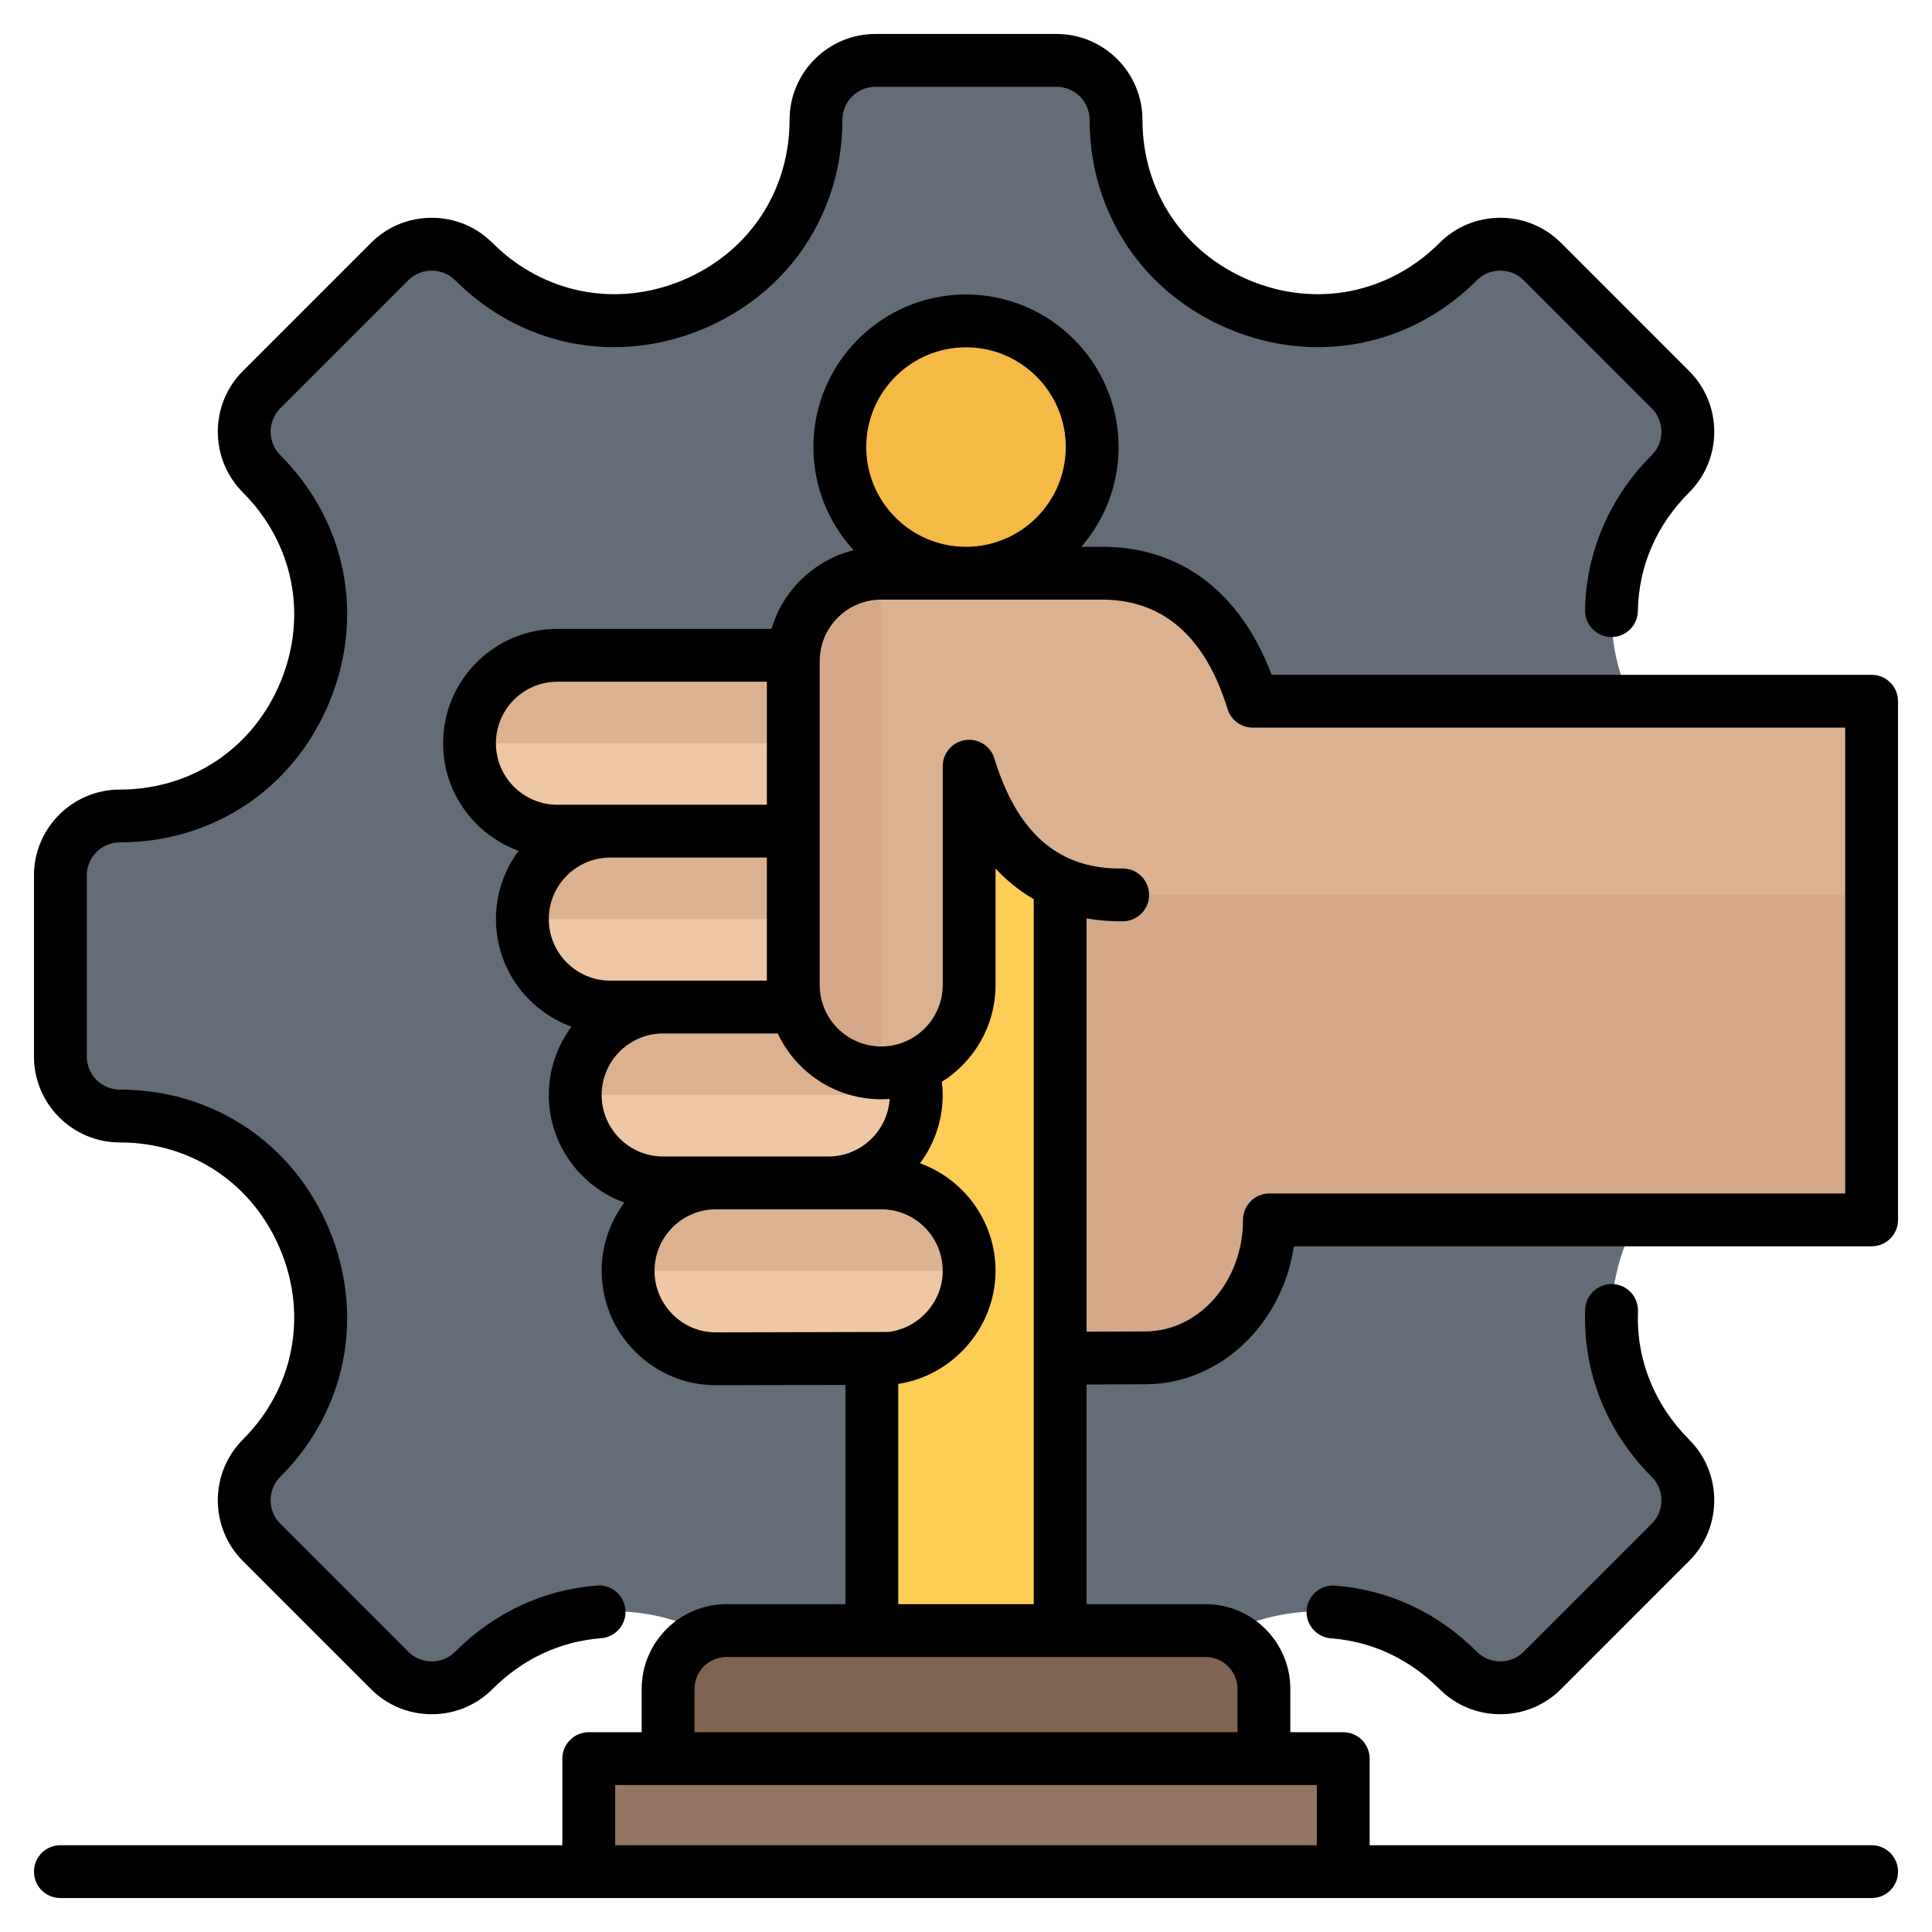
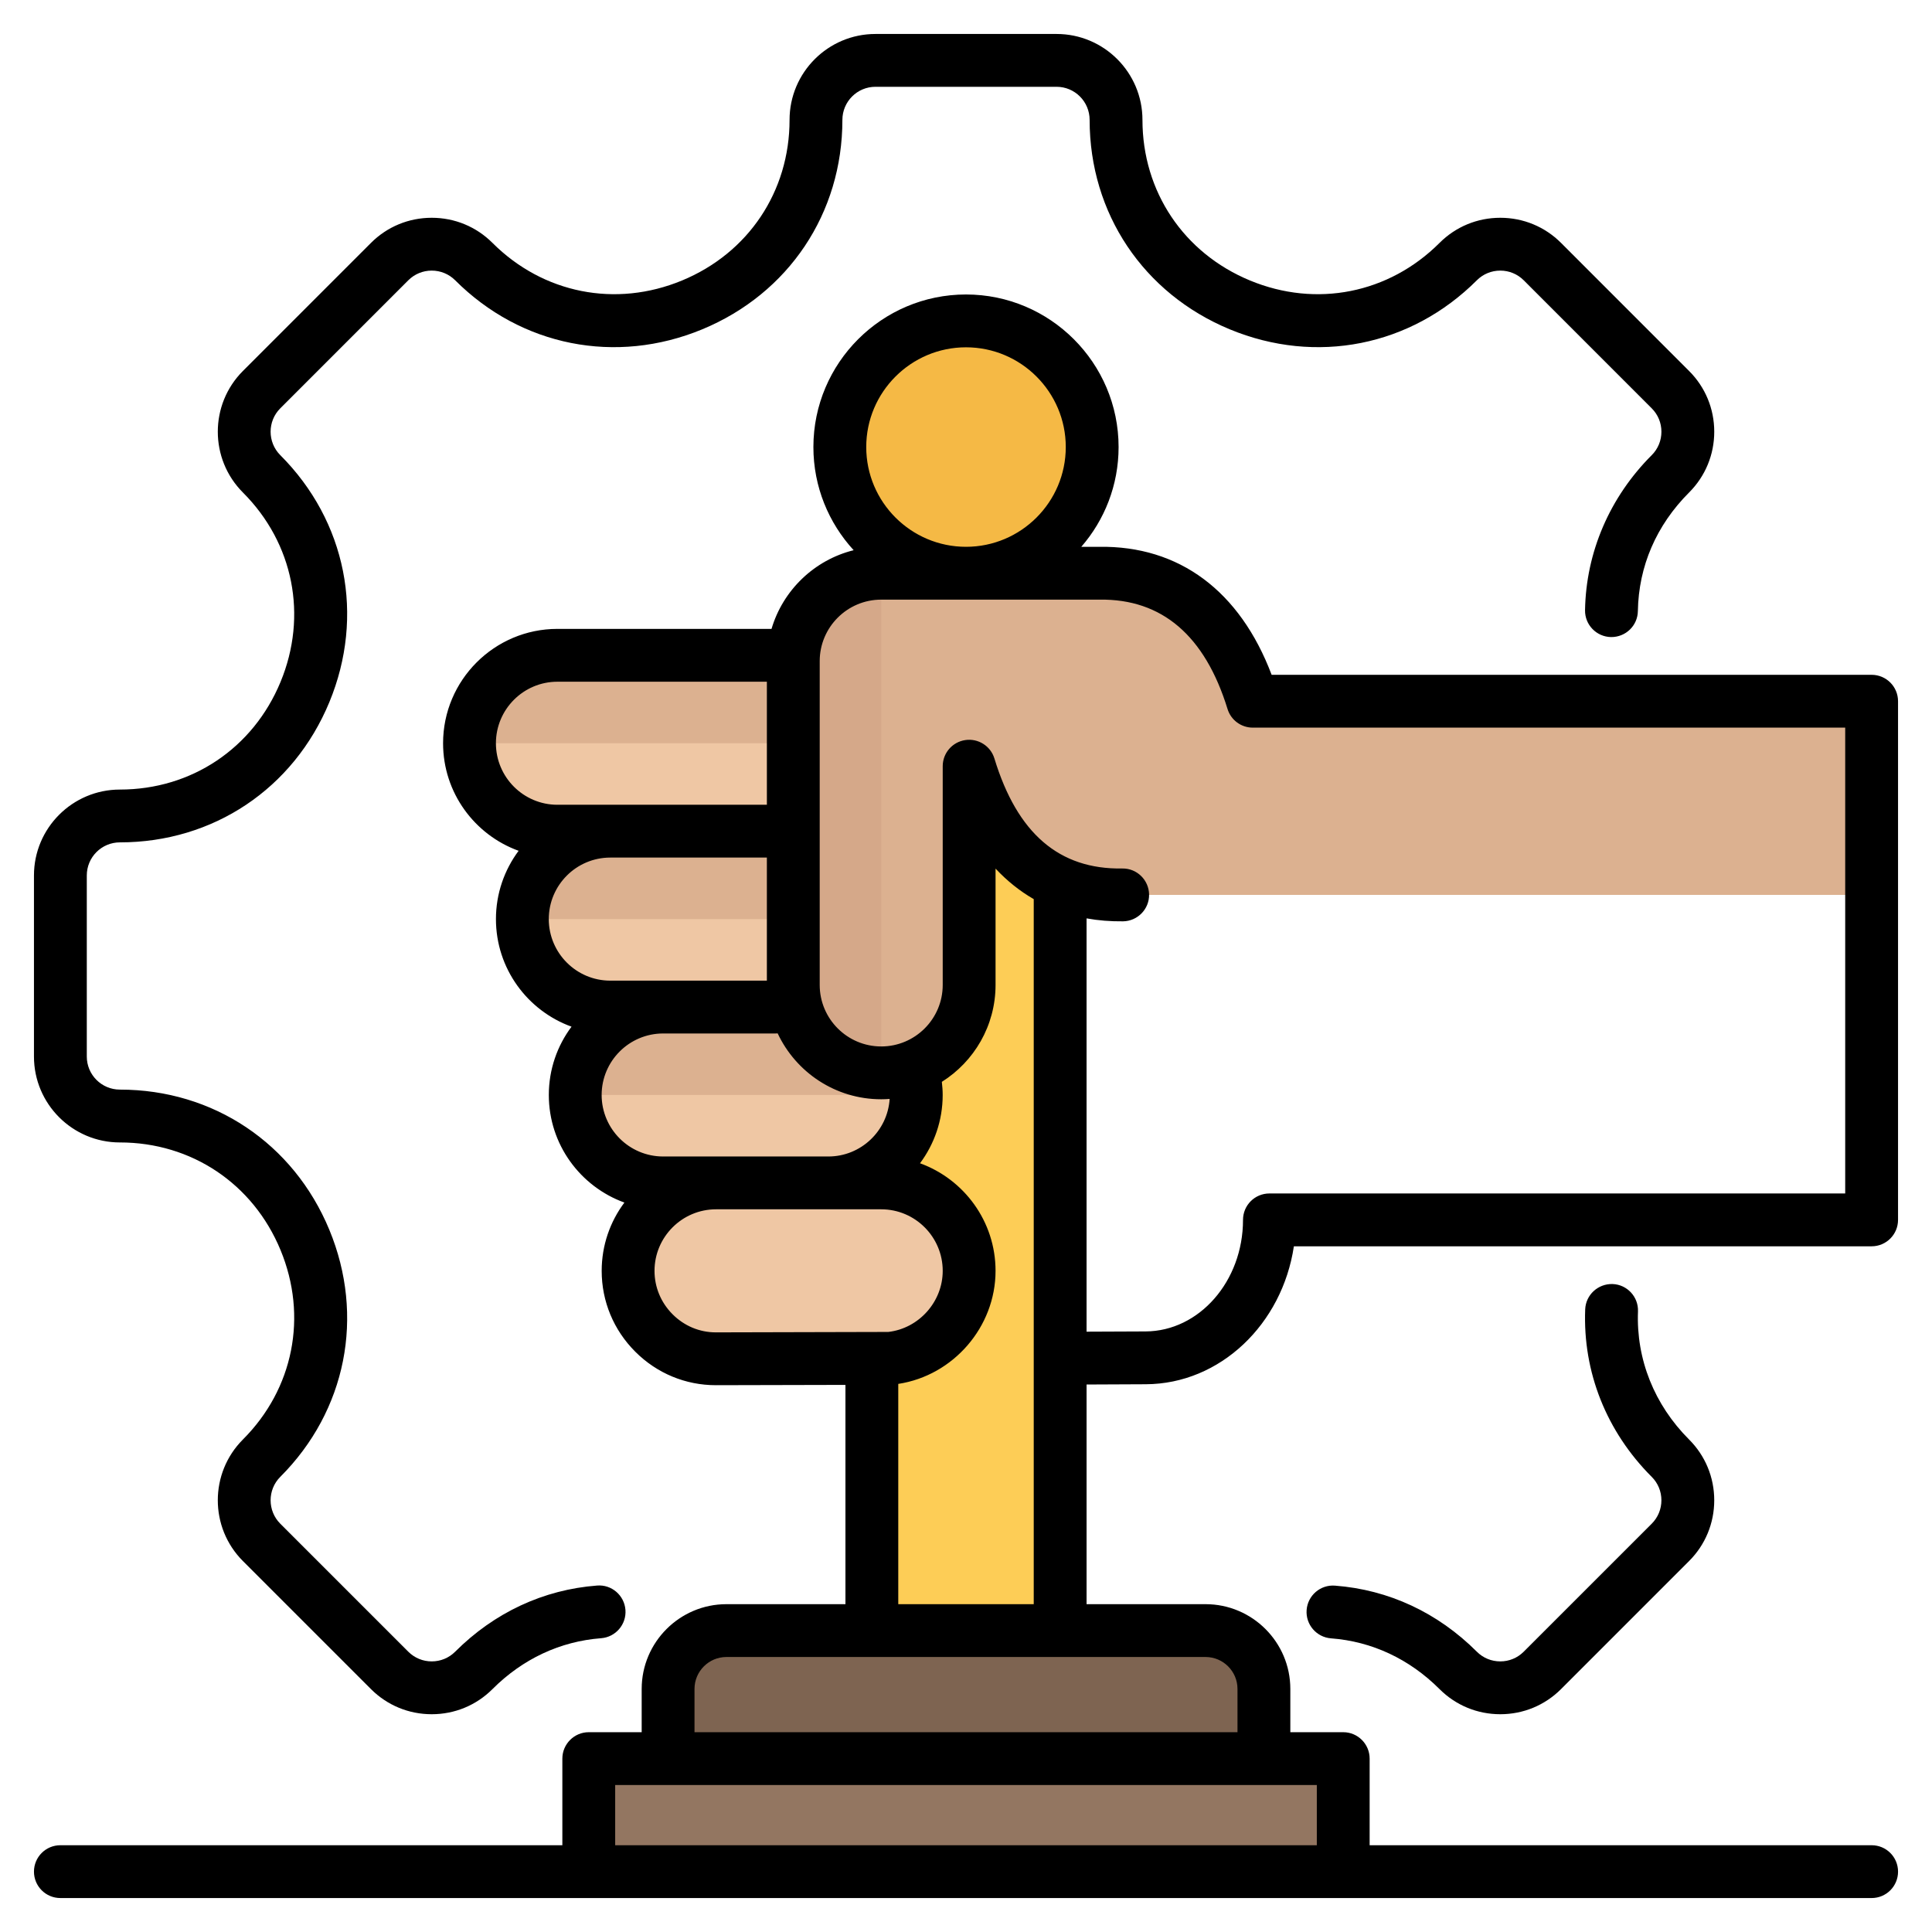
<svg xmlns="http://www.w3.org/2000/svg" id="Layer_1" viewBox="0 0 512 512">
  <g clip-rule="evenodd" fill-rule="evenodd">
    <g>
-       <path d="m480.237 295.762c-47.263 0-70.976 57.258-37.558 90.676 6.156 6.156 6.156 16.14 0 22.296l-33.941 33.941c-6.156 6.156-16.14 6.156-22.296 0-33.418-33.418-90.676-9.704-90.676 37.559 0 8.71-7.06 15.765-15.765 15.765h-47.998c-8.705 0-15.765-7.055-15.765-15.765 0-47.321-57.216-71.018-90.676-37.559-6.156 6.156-16.14 6.156-22.296 0l-33.941-33.941c-6.156-6.156-6.156-16.14 0-22.296 33.418-33.418 9.704-90.676-37.558-90.676-8.71 0-15.765-7.06-15.765-15.765v-47.998c0-8.705 7.055-15.765 15.765-15.765 47.263 0 70.976-57.258 37.558-90.675-6.156-6.156-6.156-16.141 0-22.296l33.941-33.941c6.156-6.156 16.14-6.156 22.296 0 33.418 33.418 90.676 9.704 90.676-37.558 0-8.71 7.06-15.765 15.765-15.765h47.998c8.705 0 15.765 7.055 15.765 15.765 0 47.263 57.258 70.976 90.676 37.558 6.156-6.156 16.14-6.156 22.296 0l33.941 33.941c6.156 6.156 6.156 16.141 0 22.296-33.418 33.418-9.704 90.675 37.558 90.675 8.71 0 15.765 7.06 15.765 15.765v47.998c0 8.705-7.055 15.765-15.765 15.765z" fill="#636c77" />
-       <path d="m303.611 359.841c18.039 0 32.798-16.455 32.798-36.566h159.592v-137.45h-164c-5.215-16.916-16.488-34.271-40.687-33.912l-57.781-.006c-12.817 0-23.304 10.486-23.304 23.303 0 1.189.031 2.379.085 3.568h-15.344v181.309c36.269.001 72.376-.246 108.641-.246z" fill="#d5a889" />
      <g>
        <path d="m231.052 119.519h49.901v343.535h-49.901z" fill="#fdcd56" />
        <ellipse cx="256.003" cy="118.472" fill="#f5b945" rx="33.438" ry="33.438" transform="matrix(.973 -.23 .23 .973 -20.371 61.987)" />
        <path d="m177.056 483.055h157.893v-35.467c0-8.507-6.961-15.467-15.467-15.467h-126.96c-8.506 0-15.466 6.961-15.466 15.467z" fill="#7e6451" />
        <path d="m156.034 495.998h199.936v-19.948c0-5.508-4.492-10-10-10h-179.936c-5.508 0-10 4.492-10 10z" fill="#937661" />
      </g>
      <g>
        <g>
          <path d="m166.456 336.784c0 12.817 10.486 23.304 23.303 23.304h43.774c12.817 0 23.303-10.486 23.303-23.303s-10.485-23.304-23.303-23.304h-43.774c-12.817 0-23.303 10.486-23.303 23.303z" fill="#efc7a4" />
-           <path d="m256.837 336.784c0-12.756-10.428-23.303-23.303-23.303-14.592 0-29.183 0-43.774 0-12.877 0-23.303 10.547-23.303 23.304 30.126 0 60.253 0 90.38-.001z" fill="#dcb190" />
        </g>
        <g>
          <path d="m152.445 290.177c0 12.817 10.486 23.304 23.303 23.304h43.774c12.817 0 23.303-10.486 23.303-23.303s-10.485-23.304-23.303-23.304h-43.774c-12.817 0-23.303 10.486-23.303 23.303z" fill="#efc7a4" />
          <path d="m169.364 290.178c24.487 0 48.974 0 73.461-.001 0-12.756-10.428-23.303-23.303-23.303-14.591 0-29.183 0-43.774 0-12.877 0-23.303 10.547-23.303 23.304z" fill="#dcb190" />
        </g>
        <g>
          <path d="m124.422 196.963c0 12.817 10.486 23.304 23.303 23.304h62.572c12.817 0 23.303-10.486 23.303-23.303s-10.486-23.304-23.303-23.304h-62.572c-12.817-.001-23.303 10.486-23.303 23.303z" fill="#efc7a4" />
          <path d="m124.422 196.963 109.177-.001c0-12.817-10.486-23.303-23.303-23.303h-62.572c-12.816.001-23.302 10.487-23.302 23.304z" fill="#dcb190" />
        </g>
        <g>
          <path d="m138.433 243.57c0 12.817 10.486 23.304 23.303 23.304h49.965c12.817 0 23.303-10.486 23.303-23.303s-10.486-23.304-23.303-23.304h-49.965c-12.817 0-23.303 10.486-23.303 23.303z" fill="#efc7a4" />
          <path d="m138.433 243.57 96.572.001c0-12.807-10.469-23.289-23.276-23.304h-50.02c-12.804.015-23.276 10.495-23.276 23.303z" fill="#dcb190" />
        </g>
        <g>
          <path d="m210.23 261.019c0 12.645 10.316 23.303 23.304 23.303 12.745 0 23.304-10.416 23.304-23.303v-57.971c5.216 17.115 16.489 34.47 40.687 34.11h198.478v-51.333h-164.002c-5.215-16.916-16.488-34.271-40.687-33.912l-57.781-.006c-12.827 0-23.304 10.496-23.304 23.303.001 28.604.001 57.206.001 85.809z" fill="#dcb190" />
          <path d="m233.533 151.908c-12.827 0-23.304 10.496-23.304 23.303v85.809c0 12.76 10.433 23.303 23.304 23.303 0-44.139 0-88.277 0-132.415z" fill="#d5a889" />
        </g>
      </g>
    </g>
    <path d="m488.999 192.831h-156.998c-3.069 0-5.793-2-6.692-4.942-6-19.469-17.389-29.202-33.889-28.981-.038 0-.07 0-.108 0h-35.312-22.467c-8.993 0-16.302 7.313-16.302 16.302v85.808c0 8.989 7.309 16.302 16.302 16.302 8.989 0 16.298-7.313 16.298-16.302v-57.971c0-3.469 2.541-6.41 5.972-6.918 3.426-.513 6.715 1.558 7.727 4.88 6.052 19.869 17.173 29.428 33.889 29.15 3.859-.07 7.04 3.031 7.102 6.899.061 3.859-3.031 7.04-6.89 7.102-3.36.038-6.593-.221-9.681-.781v109.528l15.629-.066c14.241-.061 25.832-13.323 25.832-29.564 0-3.869 3.13-6.998 6.998-6.998h152.589v-123.448zm-215.049 232.289h-35.9v-58.371c14.58-2.221 25.781-15.079 25.781-29.96 0-13.111-8.363-24.289-20.02-28.51 3.77-5.05 6.01-11.318 6.01-18.1 0-1.167-.089-2.329-.221-3.478 8.542-5.37 14.232-14.872 14.232-25.682v-30.83c3.049 3.261 6.428 5.963 10.118 8.09zm45.532 14.001h-126.964c-4.669 0-8.467 3.798-8.467 8.466v11.46h143.897v-11.46c0-4.668-3.797-8.466-8.466-8.466zm29.489 33.927h-185.942v15.954h185.942zm-113.561-120.069-45.669.113c-.014 0-.033 0-.042 0-4.287 0-8.349-1.689-11.427-4.763-3.111-3.101-4.819-7.2-4.819-11.54 0-8.989 7.318-16.312 16.307-16.312h43.772c8.989 0 16.298 7.323 16.298 16.312 0 8.203-6.311 15.253-14.42 16.19zm-59.67-46.498c-8.989 0-16.298-7.314-16.298-16.302 0-8.989 7.309-16.298 16.298-16.298h29.771c.188 0 .386-.024.579-.024 4.838 10.311 15.319 17.46 27.442 17.46.748 0 1.497-.028 2.235-.089-.546 8.499-7.619 15.253-16.246 15.253zm-14.01-46.601h41.499v-32.614h-41.499c-8.989 0-16.298 7.313-16.298 16.302.001 8.99 7.309 16.312 16.298 16.312zm-14.01-46.61h55.51v-32.609h-55.51c-8.989 0-16.298 7.318-16.298 16.307 0 8.993 7.309 16.302 16.298 16.302zm81.841-94.801c0 14.58 11.86 26.439 26.439 26.439 14.58 0 26.44-11.86 26.44-26.439 0-14.57-11.86-26.43-26.44-26.43-14.58-.001-26.439 11.859-26.439 26.43zm266.441 211.811h-153.111c-3.083 20.618-19.512 36.478-39.25 36.558l-15.69.071v58.211h31.531c12.387 0 22.467 10.081 22.467 22.467v11.46h14.02c3.859 0 6.998 3.144 6.998 7.003v22.952h133.035c3.868 0 6.998 3.125 6.998 6.998 0 3.869-3.13 6.998-6.998 6.998h-479.999c-3.874 0-7.003-3.13-7.003-6.998 0-3.873 3.13-6.998 7.003-6.998h133.025v-22.952c0-3.859 3.144-7.003 7.003-7.003h14.02v-11.46c0-12.386 10.081-22.467 22.467-22.467h31.531v-58.112l-34.28.08c-.019 0-.047 0-.071 0-8.029 0-15.601-3.139-21.319-8.848-5.76-5.741-8.928-13.361-8.928-21.451 0-6.782 2.24-13.05 6.019-18.1-11.671-4.221-20.03-15.408-20.03-28.51 0-6.782 2.24-13.051 6.019-18.1-11.671-4.221-20.03-15.399-20.03-28.51 0-6.777 2.24-13.041 6.01-18.1-11.662-4.216-20.02-15.399-20.02-28.501 0-16.707 13.592-30.308 30.298-30.308h56.743c3.026-10.25 11.337-18.26 21.766-20.853-6.617-7.21-10.669-16.806-10.669-27.338 0-22.288 18.138-40.431 40.44-40.431 22.298 0 40.441 18.143 40.441 40.431 0 10.113-3.727 19.352-9.883 26.439h4.702c21.244-.329 37.329 11.7 45.739 33.922h159.004c3.868 0 6.998 3.13 6.998 6.998v137.449c.002 3.864-3.127 7.003-6.996 7.003zm-464.234-27.521c-12.556 0-22.768-10.208-22.768-22.76v-47.999c0-12.551 10.213-22.759 22.769-22.759 18.971 0 35.282-10.923 42.563-28.491 7.28-17.568 3.459-36.821-9.963-50.239-8.866-8.881-8.866-23.324 0-32.195l33.941-33.945c4.301-4.302 10.019-6.659 16.1-6.659s11.803 2.358 16.1 6.659c13.422 13.417 32.671 17.239 50.244 9.958 17.568-7.28 28.486-23.587 28.486-42.558 0-12.561 10.213-22.769 22.764-22.769h47.999c12.551 0 22.759 10.208 22.759 22.769 0 18.971 10.918 35.278 28.491 42.558 17.568 7.281 36.817 3.459 50.239-9.958 4.301-4.302 10.019-6.659 16.1-6.659 6.08 0 11.798 2.358 16.1 6.659l33.936 33.946c4.301 4.292 6.664 10.015 6.664 16.095 0 6.076-2.363 11.799-6.664 16.1-8.688 8.688-13.375 19.559-13.577 31.428-.061 3.868-3.219 6.923-7.111 6.89-3.868-.071-6.951-3.252-6.89-7.12.259-15.361 6.532-29.95 17.681-41.099 1.652-1.652 2.56-3.859 2.56-6.198 0-2.344-.909-4.541-2.56-6.193l-33.941-33.951c-1.656-1.647-3.859-2.556-6.198-2.556s-4.551.908-6.203 2.556c-17.498 17.502-42.596 22.481-65.496 13.003-22.9-9.492-37.132-30.764-37.132-55.5 0-4.843-3.93-8.772-8.758-8.772h-47.999c-4.833 0-8.763 3.93-8.763 8.772 0 24.736-14.232 46.008-37.132 55.5-22.9 9.478-47.999 4.499-65.496-13.003-1.652-1.647-3.864-2.556-6.203-2.556s-4.537.908-6.198 2.556l-33.942 33.949c-3.407 3.412-3.407 8.97 0 12.391 17.503 17.502 22.481 42.6 12.998 65.501-9.487 22.901-30.76 37.127-55.5 37.127-4.838 0-8.767 3.93-8.767 8.763v47.999c0 4.828 3.93 8.758 8.767 8.758 24.74 0 46.013 14.232 55.5 37.132 9.483 22.9 4.504 47.998-12.998 65.501-3.407 3.417-3.407 8.979 0 12.401l33.941 33.936c1.661 1.652 3.859 2.56 6.198 2.56s4.551-.908 6.203-2.56c10.401-10.396 23.409-16.458 37.626-17.54 3.85-.311 7.215 2.593 7.511 6.452.292 3.85-2.598 7.21-6.447 7.507-10.843.823-20.792 5.483-28.793 13.483-4.297 4.301-10.019 6.659-16.1 6.659-6.08 0-11.798-2.358-16.1-6.659l-33.941-33.941c-8.866-8.881-8.866-23.319 0-32.2 13.422-13.422 17.243-32.67 9.963-50.239-7.28-17.572-23.592-28.49-42.563-28.49zm405.962 101.032c1.652-1.661 2.56-3.864 2.56-6.203s-.909-4.551-2.56-6.198c-12.01-12.01-18.279-27.771-17.639-44.38.15-3.873 3.412-6.843 7.262-6.73 3.868.146 6.876 3.398 6.73 7.266-.494 12.665 4.32 24.722 13.544 33.941 4.301 4.302 6.664 10.02 6.664 16.1s-2.363 11.803-6.664 16.1l-33.936 33.941c-4.302 4.301-10.02 6.659-16.1 6.659-6.081 0-11.799-2.358-16.1-6.659-7.991-7.991-17.93-12.641-28.76-13.45-3.859-.301-6.748-3.662-6.462-7.511.292-3.859 3.652-6.758 7.511-6.457 14.222 1.078 27.22 7.13 37.607 17.516 1.652 1.652 3.864 2.56 6.203 2.56s4.541-.908 6.198-2.56z" />
  </g>
</svg>